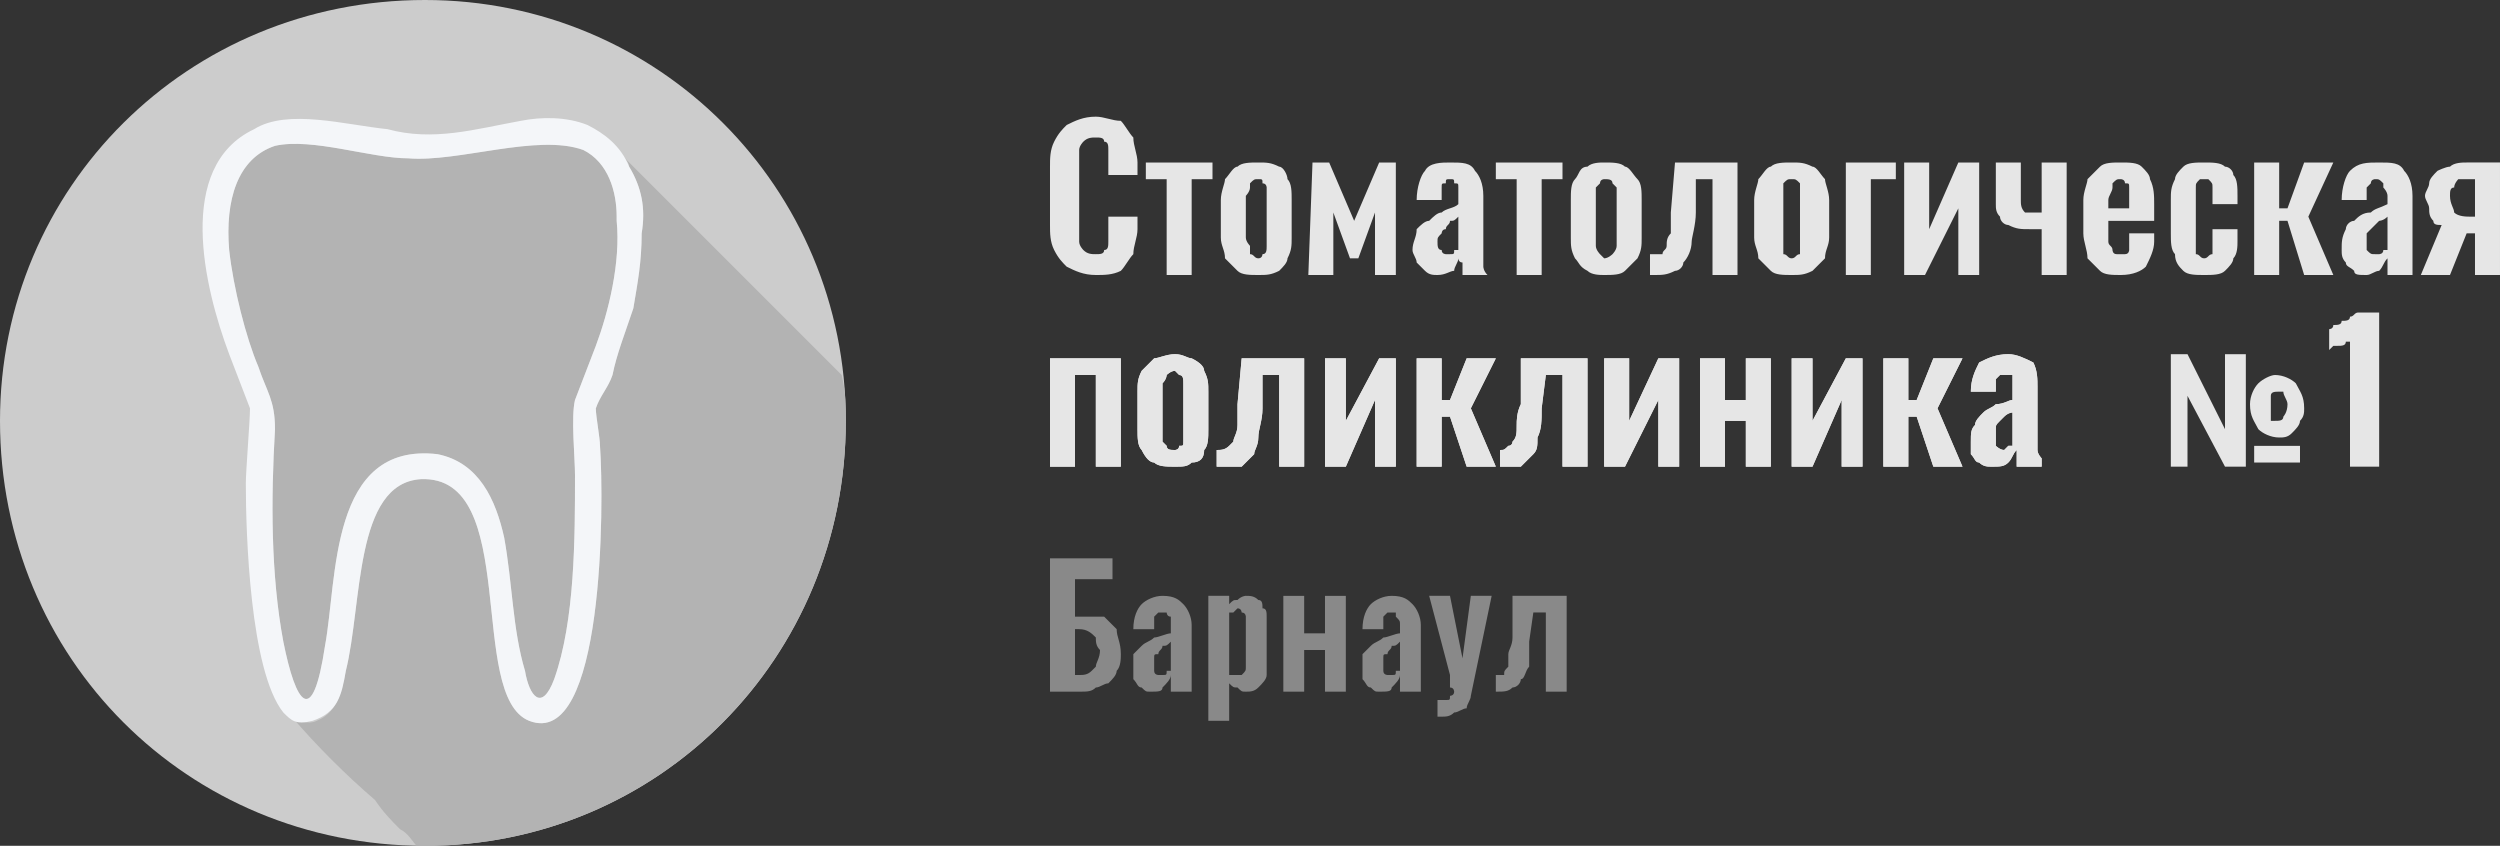
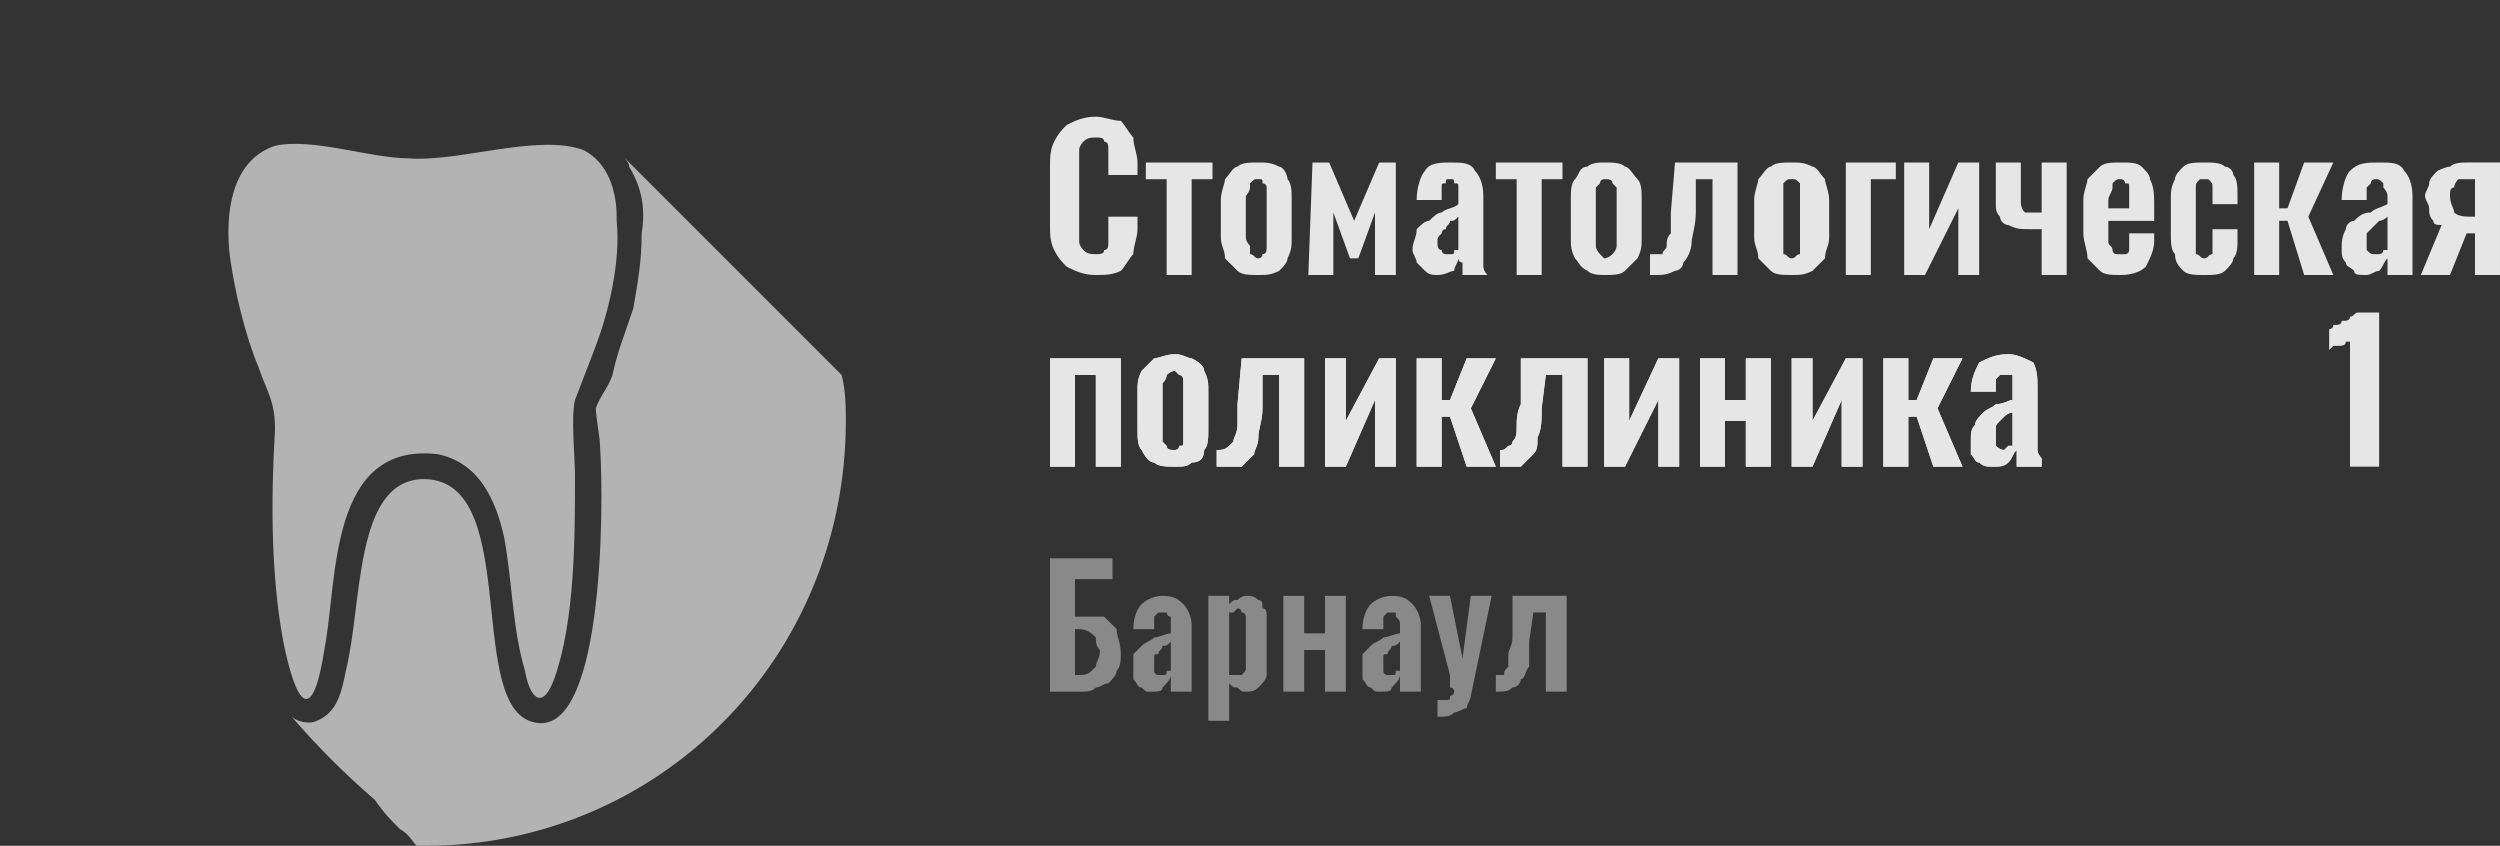
<svg xmlns="http://www.w3.org/2000/svg" xml:space="preserve" width="600px" height="203px" version="1.1" style="shape-rendering:geometricPrecision; text-rendering:geometricPrecision; image-rendering:optimizeQuality; fill-rule:evenodd; clip-rule:evenodd" viewBox="0 0 600 203">
  <rect x="0" y="0" width="600" height="203" fill="#333333" stroke="none" />
  <defs>
    <style type="text/css">
   
    .fil1 {fill:#B3B3B3}
    .fil0 {fill:#CCCCCC}
    .fil2 {fill:#F4F6F9}
    .fil4 {fill:#898989;fill-rule:nonzero}
    .fil3 {fill:#E6E6E6;fill-rule:nonzero}
   
  </style>
  </defs>
  <g id="Слой_x0020_1">
    <g id="_2144106641808">
-       <path class="fil0" d="M203 101c0,-56 -45,-101 -101,-101 -57,0 -102,45 -102,101 0,57 45,102 102,102 56,0 101,-45 101,-102z" />
      <path class="fil1" d="M68 154c3,15 7,21 10,1 3,-16 1,-49 27,-46 10,2 14,11 16,20 2,11 2,22 5,32 1,6 4,10 7,2 5,-14 5,-34 5,-49 0,-4 -1,-14 0,-18l5 -13c3,-8 6,-20 5,-30l0 -1 0 0c0,-6 -2,-13 -8,-16 -11,-4 -30,3 -42,2 -9,0 -23,-5 -32,-3 -9,3 -12,13 -11,25 1,9 4,21 7,28 2,6 4,8 4,15 -1,17 -1,35 2,51l0 0z" />
      <path class="fil1" d="M144 107c1,14 1,73 -17,66 -15,-6 -2,-59 -26,-58 -16,1 -14,30 -18,46 -1,5 -2,10 -7,12 -2,1 -5,0 -6,-1 6,7 13,14 20,20 2,3 4,5 6,7 2,1 3,3 4,4 1,0 1,0 2,0 56,0 101,-45 101,-102 0,-3 0,-7 -1,-11l-53 -53c1,1 2,2 2,3 3,5 4,10 3,16 0,7 -1,12 -2,18 -2,6 -4,11 -5,16 -1,3 -3,5 -4,8 0,2 1,7 1,9l0 0z" />
-       <path class="fil2" d="M55 60c-1,-12 2,-22 11,-25 9,-2 23,3 32,3 12,1 31,-6 42,-2 6,3 8,10 8,16l0 0 0 1c1,10 -2,22 -5,30l-5 13c-1,4 0,14 0,18 0,15 0,35 -5,49 -3,8 -6,4 -7,-2 -3,-10 -3,-21 -5,-32 -2,-9 -6,-18 -16,-20 -26,-3 -24,30 -27,46 -3,20 -7,14 -10,-1 -3,-16 -3,-34 -2,-51 0,-7 -2,-9 -4,-15 -3,-7 -6,-19 -7,-28l0 0zm20 113c6,-2 7,-6 8,-12 4,-16 2,-45 18,-46 24,-1 11,52 26,58 18,7 18,-52 17,-66 0,-2 -1,-7 -1,-9 1,-3 3,-5 4,-8 1,-5 3,-10 5,-16 1,-6 2,-11 2,-18 1,-6 0,-11 -3,-16 -2,-5 -6,-8 -10,-10 -5,-2 -11,-2 -16,-1 -11,2 -21,5 -32,2 -10,-1 -24,-5 -32,0 -19,9 -12,38 -6,54l5 13c0,3 -1,15 -1,18 0,12 1,45 9,55 2,2 3,3 7,2l0 0z" />
      <path class="fil3" d="M263 66c-3,0 -5,-1 -7,-2 -1,-1 -2,-2 -3,-4 -1,-2 -1,-4 -1,-6l0 -14c0,-2 0,-4 1,-6 1,-2 2,-3 3,-4 2,-1 4,-2 7,-2 2,0 4,1 6,1 1,1 2,3 3,4 0,2 1,4 1,6l0 3 -7 0 0 -3c0,-1 0,-2 0,-3 0,-1 0,-2 -1,-2 0,-1 -1,-1 -2,-1 -1,0 -2,0 -3,1 0,0 -1,1 -1,2 0,1 0,2 0,3l0 16c0,1 0,3 0,3 0,1 1,2 1,2 1,1 2,1 3,1 1,0 2,0 2,-1 1,0 1,-1 1,-2 0,-1 0,-2 0,-3l0 -3 7 0 0 3c0,2 -1,4 -1,6 -1,1 -2,3 -3,4 -2,1 -4,1 -6,1zm17 0l0 -23 -5 0 0 -4 16 0 0 4 -5 0 0 23 -6 0zm22 0c-2,0 -4,0 -5,-1 -1,-1 -2,-2 -3,-3 0,-2 -1,-3 -1,-5l0 -9c0,-2 1,-4 1,-5 1,-1 2,-3 3,-3 1,-1 3,-1 5,-1 2,0 3,0 5,1 1,0 2,2 2,3 1,1 1,3 1,5l0 9c0,2 0,3 -1,5 0,1 -1,2 -2,3 -2,1 -3,1 -5,1zm0 -4c1,0 1,-1 1,-1 1,0 1,-1 1,-2 0,0 0,-1 0,-2l0 -10c0,0 0,-1 0,-2 0,0 0,-1 -1,-1 0,-1 0,-1 -1,-1 -1,0 -1,0 -2,1 0,0 0,1 0,1 0,1 -1,2 -1,2l0 10c0,1 1,2 1,2 0,1 0,2 0,2 1,0 1,1 2,1zm12 4l1 -27 4 0 6 14 6 -14 4 0 0 27 -5 0 0 -15 -4 11 -2 0 -4 -11 0 15 -6 0zm31 0c-1,0 -2,0 -3,-1 -1,-1 -1,-1 -2,-2 0,-1 -1,-2 -1,-3 0,-2 1,-3 1,-5 1,-1 2,-2 3,-2 1,-1 2,-2 3,-2 1,-1 3,-1 4,-2l0 -2c0,-1 0,-2 0,-2 0,-1 0,-1 -1,-1 0,-1 0,-1 -1,-1 -1,0 -1,0 -1,1 -1,0 -1,0 -1,1 0,0 0,1 0,1l0 2 -6 0c0,-3 1,-6 2,-7 1,-2 4,-2 6,-2 3,0 5,0 6,2 1,1 2,3 2,6l0 12c0,1 0,2 0,3 0,0 0,1 0,2 0,0 0,1 1,2l-6 0c0,-1 0,-2 0,-3 -1,0 -1,-1 -1,-1 0,1 -1,2 -1,3 -1,0 -2,1 -4,1zm2 -5c1,0 1,0 1,0 1,0 1,0 1,-1 1,0 1,0 1,0l0 -8c-1,1 -1,1 -2,1 0,1 -1,1 -1,2 -1,0 -1,1 -1,1 -1,1 -1,1 -1,2 0,1 0,2 1,2 0,1 1,1 1,1zm17 5l0 -23 -5 0 0 -4 16 0 0 4 -5 0 0 23 -6 0zm21 0c-1,0 -3,0 -4,-1 -2,-1 -2,-2 -3,-3 -1,-2 -1,-3 -1,-5l0 -9c0,-2 0,-4 1,-5 1,-1 1,-3 3,-3 1,-1 3,-1 4,-1 2,0 4,0 5,1 1,0 2,2 3,3 1,1 1,3 1,5l0 9c0,2 0,3 -1,5 -1,1 -2,2 -3,3 -1,1 -3,1 -5,1zm0 -4c1,0 2,-1 2,-1 0,0 1,-1 1,-2 0,0 0,-1 0,-2l0 -10c0,0 0,-1 0,-2 0,0 -1,-1 -1,-1 0,-1 -1,-1 -2,-1 0,0 -1,0 -1,1 0,0 -1,1 -1,1 0,1 0,2 0,2l0 10c0,1 0,2 0,2 0,1 1,2 1,2 0,0 1,1 1,1zm11 4l0 -5c1,0 2,0 3,0 0,-1 1,-1 1,-2 0,-1 0,-2 1,-3 0,-2 0,-3 0,-5l1 -12 15 0 0 27 -6 0 0 -23 -4 0 0 8c0,3 -1,6 -1,7 0,2 -1,4 -2,5 0,1 -1,2 -2,2 -2,1 -3,1 -5,1l-1 0zm34 0c-2,0 -4,0 -5,-1 -1,-1 -2,-2 -3,-3 0,-2 -1,-3 -1,-5l0 -9c0,-2 1,-4 1,-5 1,-1 2,-3 3,-3 1,-1 3,-1 5,-1 2,0 3,0 5,1 1,0 2,2 3,3 0,1 1,3 1,5l0 9c0,2 -1,3 -1,5 -1,1 -2,2 -3,3 -2,1 -3,1 -5,1zm0 -4c1,0 1,-1 2,-1 0,0 0,-1 0,-2 0,0 0,-1 0,-2l0 -10c0,0 0,-1 0,-2 0,0 0,-1 0,-1 -1,-1 -1,-1 -2,-1 -1,0 -1,0 -2,1 0,0 0,1 0,1 0,1 0,2 0,2l0 10c0,1 0,2 0,2 0,1 0,2 0,2 1,0 1,1 2,1zm13 4l0 -27 12 0 0 4 -6 0 0 23 -6 0zm14 0l0 -27 6 0 0 16 7 -16 5 0 0 27 -5 0 0 -16 -8 16 -5 0zm33 0l0 -11c-1,0 -1,0 -2,0 0,0 -1,0 -1,0 -2,0 -3,0 -5,-1 -1,0 -2,-1 -2,-2 -1,-1 -1,-2 -1,-3l0 -10 6 0 0 9c0,1 0,2 1,3 0,0 1,0 2,0 0,0 1,0 1,0 0,0 0,0 1,0l0 -12 6 0 0 27 -6 0zm19 0c-2,0 -4,0 -5,-1 -1,-1 -2,-2 -3,-3 0,-2 -1,-4 -1,-6l0 -8c0,-2 1,-4 1,-5 1,-1 2,-2 3,-3 1,-1 3,-1 5,-1 2,0 4,0 5,1 1,1 2,2 2,3 1,2 1,4 1,6l0 4 -11 0 0 5c0,1 1,1 1,2 0,0 0,1 1,1 0,0 0,0 1,0 0,0 1,0 1,0 1,0 1,-1 1,-1 0,-1 0,-1 0,-2l0 -2 6 0 0 2c0,2 -1,4 -2,6 -1,1 -3,2 -6,2zm-3 -16l5 0 0 -3c0,-1 0,-2 0,-2 0,-1 0,-1 -1,-1 0,-1 -1,-1 -1,-1 -1,0 -1,0 -2,1 0,0 0,0 0,1 0,1 -1,2 -1,3l0 2zm23 16c-2,0 -4,0 -5,-1 -1,-1 -2,-2 -2,-4 -1,-1 -1,-3 -1,-5l0 -8c0,-2 0,-3 1,-5 0,-1 1,-2 2,-3 1,-1 3,-1 5,-1 2,0 4,0 5,1 1,0 2,1 2,2 1,1 1,3 1,5l0 2 -6 0 0 -2c0,-1 0,-2 0,-2 0,-1 0,-1 -1,-2 0,0 0,0 -1,0 0,0 -1,0 -1,0 -1,1 -1,1 -1,2 0,0 0,1 0,3l0 9c0,2 0,3 0,4 1,0 1,1 2,1 1,0 1,-1 2,-1 0,0 0,-1 0,-1 0,-1 0,-1 0,-2l0 -3 6 0 0 3c0,1 0,3 -1,4 0,1 -1,2 -2,3 -1,1 -3,1 -5,1zm12 0l0 -27 6 0 0 11 2 0 4 -11 7 0 -6 13 6 14 -7 0 -4 -13 -2 0 0 13 -6 0zm27 0c-2,0 -3,0 -3,-1 -1,-1 -2,-1 -2,-2 -1,-1 -1,-2 -1,-3 0,-2 0,-3 1,-5 0,-1 1,-2 2,-2 1,-1 2,-2 4,-2 1,-1 2,-1 4,-2l0 -2c0,-1 -1,-2 -1,-2 0,-1 0,-1 0,-1 -1,-1 -1,-1 -2,-1 0,0 -1,0 -1,1 0,0 0,0 -1,1 0,0 0,1 0,1l0 2 -6 0c0,-3 1,-6 2,-7 2,-2 4,-2 7,-2 3,0 5,0 6,2 1,1 2,3 2,6l0 12c0,1 0,2 0,3 0,0 0,1 0,2 0,0 0,1 0,2l-6 0c0,-1 0,-2 0,-3 0,0 0,-1 0,-1 -1,1 -1,2 -2,3 -1,0 -2,1 -3,1zm2 -5c0,0 1,0 1,0 0,0 1,0 1,-1 0,0 0,0 1,0l0 -8c-1,1 -2,1 -2,1 -1,1 -1,1 -2,2 0,0 -1,1 -1,1 0,1 0,1 0,2 0,1 0,2 0,2 1,1 1,1 2,1zm11 5l5 -12c-1,0 -2,0 -2,-1 -1,-1 -1,-2 -1,-3 0,-1 -1,-2 -1,-3 0,-1 1,-2 1,-3 0,-1 1,-2 2,-3 0,0 2,-1 3,-1 1,-1 3,-1 4,-1l8 0 0 27 -6 0 0 -10c0,0 -1,0 -1,0 -1,0 -1,0 -1,0l-4 10 -7 0zm12 -14c0,0 1,0 1,0 0,0 0,0 0,0l0 -9c0,0 0,0 0,0 0,0 0,0 -1,0 -1,0 -2,0 -3,0 0,0 -1,1 -1,2 -1,0 -1,1 -1,2 0,2 1,3 1,4 1,1 3,1 4,1z" />
      <path class="fil3" d="M252 112l0 -26 17 0 0 26 -6 0 0 -22 -5 0 0 22 -6 0zm30 0c-2,0 -4,0 -5,-1 -1,0 -2,-1 -3,-3 -1,-1 -1,-3 -1,-5l0 -9c0,-2 0,-3 1,-5 1,-1 2,-2 3,-3 1,0 3,-1 5,-1 2,0 3,1 4,1 2,1 3,2 3,3 1,2 1,3 1,5l0 9c0,2 0,4 -1,5 0,2 -1,3 -3,3 -1,1 -2,1 -4,1zm0 -4c0,0 1,0 1,-1 1,0 1,0 1,-1 0,-1 0,-2 0,-2l0 -10c0,-1 0,-2 0,-2 0,-1 0,-2 -1,-2 0,0 -1,-1 -1,-1 -1,0 -2,1 -2,1 0,0 0,1 -1,2 0,0 0,1 0,2l0 10c0,0 0,1 0,2 1,1 1,1 1,1 0,1 1,1 2,1zm10 4l0 -4c1,0 2,0 3,-1 0,0 1,-1 1,-1 0,-1 1,-2 1,-4 0,-1 0,-3 0,-5l1 -11 15 0 0 26 -6 0 0 -22 -4 0 0 8c0,3 -1,5 -1,7 0,2 -1,3 -1,4 -1,1 -2,2 -3,3 -1,0 -3,0 -5,0l-1 0zm26 0l0 -26 5 0 0 15 8 -15 4 0 0 26 -5 0 0 -16 -7 16 -5 0zm22 0l0 -26 6 0 0 10 2 0 4 -10 7 0 -6 12 6 14 -7 0 -4 -12 -2 0 0 12 -6 0zm20 0l0 -4c1,0 1,0 2,-1 1,0 1,-1 1,-1 1,-1 1,-2 1,-4 0,-1 0,-3 1,-5l0 -11 16 0 0 26 -6 0 0 -22 -4 0 -1 8c0,3 0,5 -1,7 0,2 0,3 -1,4 -1,1 -2,2 -3,3 -1,0 -3,0 -4,0l-1 0zm25 0l0 -26 6 0 0 15 7 -15 5 0 0 26 -5 0 0 -16 -8 16 -5 0zm23 0l0 -26 6 0 0 10 5 0 0 -10 6 0 0 26 -6 0 0 -11 -5 0 0 11 -6 0zm22 0l0 -26 5 0 0 15 8 -15 4 0 0 26 -5 0 0 -16 -7 16 -5 0zm22 0l0 -26 6 0 0 10 2 0 4 -10 7 0 -6 12 6 14 -7 0 -4 -12 -2 0 0 12 -6 0zm26 0c-1,0 -2,0 -3,-1 -1,0 -1,-1 -2,-2 0,-1 0,-2 0,-3 0,-2 0,-3 1,-4 0,-1 1,-2 2,-3 1,-1 2,-1 3,-2 2,0 3,-1 4,-1l0 -3c0,0 0,-1 0,-2 0,0 0,-1 0,-1 -1,0 -1,0 -2,0 0,0 -1,0 -1,0 0,0 -1,1 -1,1 0,1 0,1 0,2l0 1 -6 0c0,-3 1,-5 2,-7 2,-1 4,-2 7,-2 2,0 4,1 6,2 1,2 1,4 1,6l0 12c0,1 0,2 0,3 0,1 1,2 1,2 0,1 0,1 0,2l-6 0c0,-1 0,-1 0,-2 0,-1 0,-1 0,-2 -1,1 -1,2 -2,3 -1,1 -2,1 -4,1zm3 -4c0,0 0,0 1,-1 0,0 0,0 1,0 0,-1 0,-1 0,-1l0 -7c0,0 -1,0 -2,1 0,0 -1,1 -1,1 -1,1 -1,1 -1,2 0,0 0,1 0,2 0,1 0,1 0,2 0,0 1,1 2,1z" />
      <path class="fil3" d="M564 112l0 -30c0,0 0,0 -1,0 0,1 -1,1 -2,1 0,0 -1,0 -1,0 -1,1 -1,1 -1,1l0 -5c0,0 1,0 1,-1 1,0 2,0 2,-1 1,0 2,0 2,-1 1,0 1,-1 2,-1l5 0 0 37 -7 0z" />
      <path class="fil3" d="M252 112l0 -26 17 0 0 26 -6 0 0 -22 -5 0 0 22 -6 0zm30 0c-2,0 -4,0 -5,-1 -1,0 -2,-1 -3,-3 -1,-1 -1,-3 -1,-5l0 -9c0,-2 0,-3 1,-5 1,-1 2,-2 3,-3 1,0 3,-1 5,-1 2,0 3,1 4,1 2,1 3,2 3,3 1,2 1,3 1,5l0 9c0,2 0,4 -1,5 0,2 -1,3 -3,3 -1,1 -2,1 -4,1zm0 -4c0,0 1,0 1,-1 1,0 1,0 1,-1 0,-1 0,-2 0,-2l0 -10c0,-1 0,-2 0,-2 0,-1 0,-2 -1,-2 0,0 -1,-1 -1,-1 -1,0 -2,1 -2,1 0,0 0,1 -1,2 0,0 0,1 0,2l0 10c0,0 0,1 0,2 1,1 1,1 1,1 0,1 1,1 2,1zm10 4l0 -4c1,0 2,0 3,-1 0,0 1,-1 1,-1 0,-1 1,-2 1,-4 0,-1 0,-3 0,-5l1 -11 15 0 0 26 -6 0 0 -22 -4 0 0 8c0,3 -1,5 -1,7 0,2 -1,3 -1,4 -1,1 -2,2 -3,3 -1,0 -3,0 -5,0l-1 0zm26 0l0 -26 5 0 0 15 8 -15 4 0 0 26 -5 0 0 -16 -7 16 -5 0zm22 0l0 -26 6 0 0 10 2 0 4 -10 7 0 -6 12 6 14 -7 0 -4 -12 -2 0 0 12 -6 0zm20 0l0 -4c1,0 1,0 2,-1 1,0 1,-1 1,-1 1,-1 1,-2 1,-4 0,-1 0,-3 1,-5l0 -11 16 0 0 26 -6 0 0 -22 -4 0 -1 8c0,3 0,5 -1,7 0,2 0,3 -1,4 -1,1 -2,2 -3,3 -1,0 -3,0 -4,0l-1 0zm25 0l0 -26 6 0 0 15 7 -15 5 0 0 26 -5 0 0 -16 -8 16 -5 0zm23 0l0 -26 6 0 0 10 5 0 0 -10 6 0 0 26 -6 0 0 -11 -5 0 0 11 -6 0zm22 0l0 -26 5 0 0 15 8 -15 4 0 0 26 -5 0 0 -16 -7 16 -5 0zm22 0l0 -26 6 0 0 10 2 0 4 -10 7 0 -6 12 6 14 -7 0 -4 -12 -2 0 0 12 -6 0zm26 0c-1,0 -2,0 -3,-1 -1,0 -1,-1 -2,-2 0,-1 0,-2 0,-3 0,-2 0,-3 1,-4 0,-1 1,-2 2,-3 1,-1 2,-1 3,-2 2,0 3,-1 4,-1l0 -3c0,0 0,-1 0,-2 0,0 0,-1 0,-1 -1,0 -1,0 -2,0 0,0 -1,0 -1,0 0,0 -1,1 -1,1 0,1 0,1 0,2l0 1 -6 0c0,-3 1,-5 2,-7 2,-1 4,-2 7,-2 2,0 4,1 6,2 1,2 1,4 1,6l0 12c0,1 0,2 0,3 0,1 1,2 1,2 0,1 0,1 0,2l-6 0c0,-1 0,-1 0,-2 0,-1 0,-1 0,-2 -1,1 -1,2 -2,3 -1,1 -2,1 -4,1zm3 -4c0,0 0,0 1,-1 0,0 0,0 1,0 0,-1 0,-1 0,-1l0 -7c0,0 -1,0 -2,1 0,0 -1,1 -1,1 -1,1 -1,1 -1,2 0,0 0,1 0,2 0,1 0,1 0,2 0,0 1,1 2,1z" />
      <path class="fil4" d="M252 166l0 -32 15 0 0 5 -9 0 0 9 1 0c2,0 4,0 6,0 1,1 2,2 3,3 0,2 1,3 1,6 0,1 0,3 -1,4 0,1 -1,2 -2,3 -1,0 -2,1 -3,1 -1,1 -2,1 -4,1l-7 0zm6 -4l1 0c1,0 2,0 3,-1 0,0 1,-1 1,-1 0,-1 1,-2 1,-4 -1,-1 -1,-2 -1,-3 -1,-1 -2,-2 -4,-2l-1 0 0 11zm18 4c-1,0 -1,0 -2,-1 -1,0 -1,-1 -2,-2 0,-1 0,-1 0,-2 0,-2 0,-3 0,-4 1,-1 2,-2 2,-2 1,-1 2,-1 3,-2 1,0 3,-1 4,-1l0 -2c0,-1 0,-1 0,-2 -1,0 -1,-1 -1,-1 0,0 -1,0 -1,0 -1,0 -1,0 -1,0 0,0 -1,1 -1,1 0,0 0,1 0,1l0 2 -5 0c0,-3 1,-5 2,-6 1,-1 3,-2 5,-2 3,0 4,1 5,2 1,1 2,3 2,5l0 10c0,1 0,2 0,2 0,1 0,2 0,2 0,1 0,1 0,2l-5 0c0,-1 0,-1 0,-2 0,-1 0,-1 0,-2 0,1 -1,2 -2,3 0,1 -1,1 -3,1zm2 -4c1,0 1,0 1,0 1,0 1,0 1,-1 0,0 1,0 1,0l0 -7c-1,1 -1,1 -2,1 0,1 -1,1 -1,2 -1,0 -1,0 -1,1 0,0 0,1 0,1 0,1 0,2 0,2 0,1 1,1 1,1zm12 11l0 -30 5 0 0 2c1,-1 1,-1 2,-1 1,-1 2,-1 2,-1 1,0 2,0 3,1 1,0 1,1 1,2 1,0 1,1 1,2 0,1 0,2 0,2l0 8c0,1 0,3 0,4 0,1 -1,2 -2,3 -1,1 -2,1 -3,1 -1,0 -1,0 -2,-1 -1,0 -1,0 -2,-1l0 9 -5 0zm7 -11c1,0 1,0 1,0 1,-1 1,-1 1,-2 0,0 0,-1 0,-2l0 -8c0,0 0,-1 0,-2 0,0 0,-1 -1,-1 0,0 0,-1 -1,-1 0,0 -1,1 -1,1 0,0 -1,0 -1,0l0 15c0,0 1,0 1,0 0,0 1,0 1,0zm11 4l0 -23 5 0 0 9 5 0 0 -9 5 0 0 23 -5 0 0 -10 -5 0 0 10 -5 0zm23 0c-1,0 -1,0 -2,-1 -1,0 -1,-1 -2,-2 0,-1 0,-1 0,-2 0,-2 0,-3 0,-4 1,-1 2,-2 2,-2 1,-1 2,-1 3,-2 1,0 3,-1 4,-1l0 -2c0,-1 0,-1 -1,-2 0,0 0,-1 0,-1 0,0 -1,0 -1,0 -1,0 -1,0 -1,0 0,0 -1,1 -1,1 0,0 0,1 0,1l0 2 -5 0c0,-3 1,-5 2,-6 1,-1 3,-2 5,-2 3,0 4,1 5,2 1,1 2,3 2,5l0 10c0,1 0,2 0,2 0,1 0,2 0,2 0,1 0,1 0,2l-5 0c0,-1 0,-1 0,-2 0,-1 0,-1 0,-2 0,1 -1,2 -2,3 0,1 -1,1 -3,1zm2 -4c1,0 1,0 1,0 1,0 1,0 1,-1 0,0 1,0 1,0l0 -7c-1,1 -1,1 -2,1 0,1 -1,1 -1,2 -1,0 -1,0 -1,1 0,0 0,1 0,1 0,1 0,2 0,2 0,1 1,1 1,1zm12 10l0 -4c1,0 1,0 2,0 1,0 1,0 1,-1 0,0 1,0 1,-1 0,0 0,-1 -1,-1 0,-1 0,-2 0,-3l-5 -19 5 0 3 15 2 -15 5 0 -5 24c0,1 -1,2 -1,3 -1,0 -2,1 -3,1 -1,1 -2,1 -3,1l-1 0zm14 -6l0 -4c0,0 1,0 2,0 0,-1 0,-1 1,-2 0,0 0,-1 0,-3 0,-1 1,-2 1,-4l0 -10 13 0 0 23 -5 0 0 -19 -3 0 -1 7c0,2 0,4 0,6 -1,1 -1,3 -2,3 0,1 -1,2 -2,2 -1,1 -2,1 -4,1l0 0z" />
-       <path class="fil3" d="M521 85l4 0 9 18 0 -18 5 0 0 27 -5 0 -9 -17 0 17 -4 0 0 -27zm19 12c0,-2 1,-4 2,-5 1,-1 3,-2 4,-2 2,0 4,1 5,2 1,2 2,3 2,6 0,1 0,2 -1,3 0,1 -1,2 -2,3 -1,1 -2,1 -3,1 -2,0 -4,-1 -5,-2 -1,-2 -2,-3 -2,-6zm5 1c0,1 0,2 0,3 0,0 1,0 1,0 1,0 2,0 2,-1 0,0 1,-1 1,-3 0,-1 -1,-2 -1,-3 0,0 -1,0 -1,0 -1,0 -2,0 -2,1 0,0 0,1 0,3zm-4 9l11 0 0 4 -11 0 0 -4z" />
    </g>
  </g>
</svg>